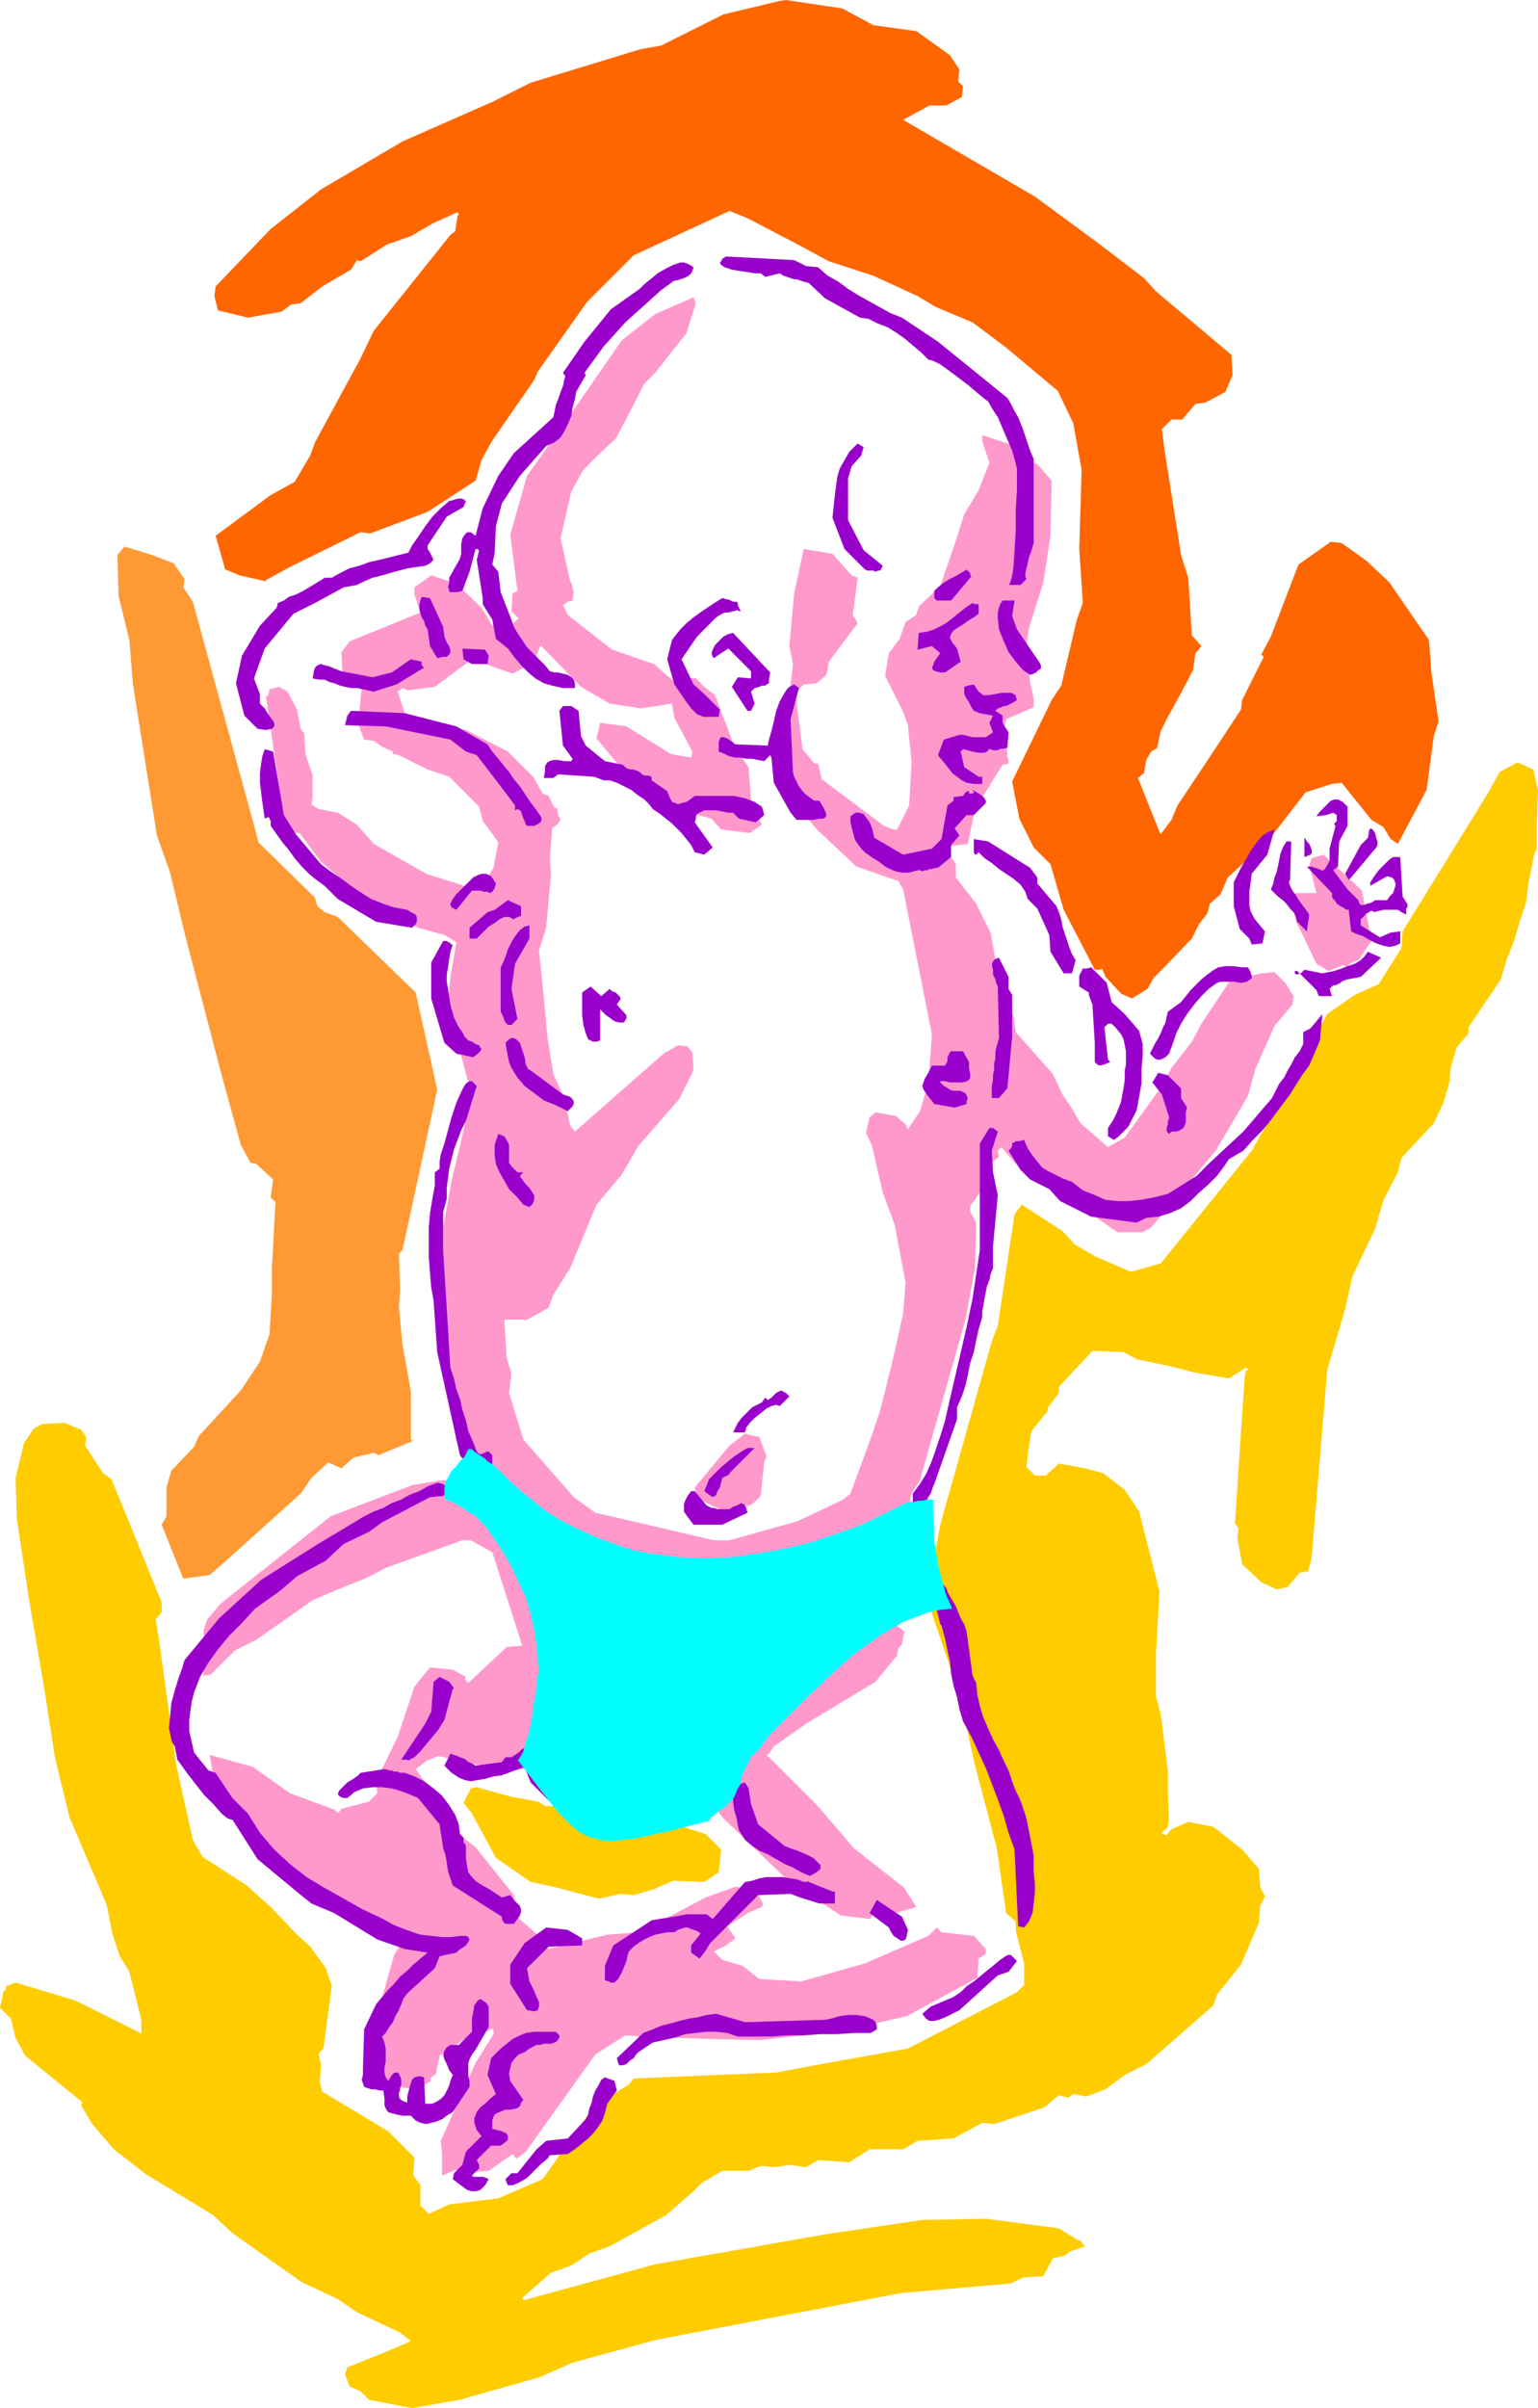
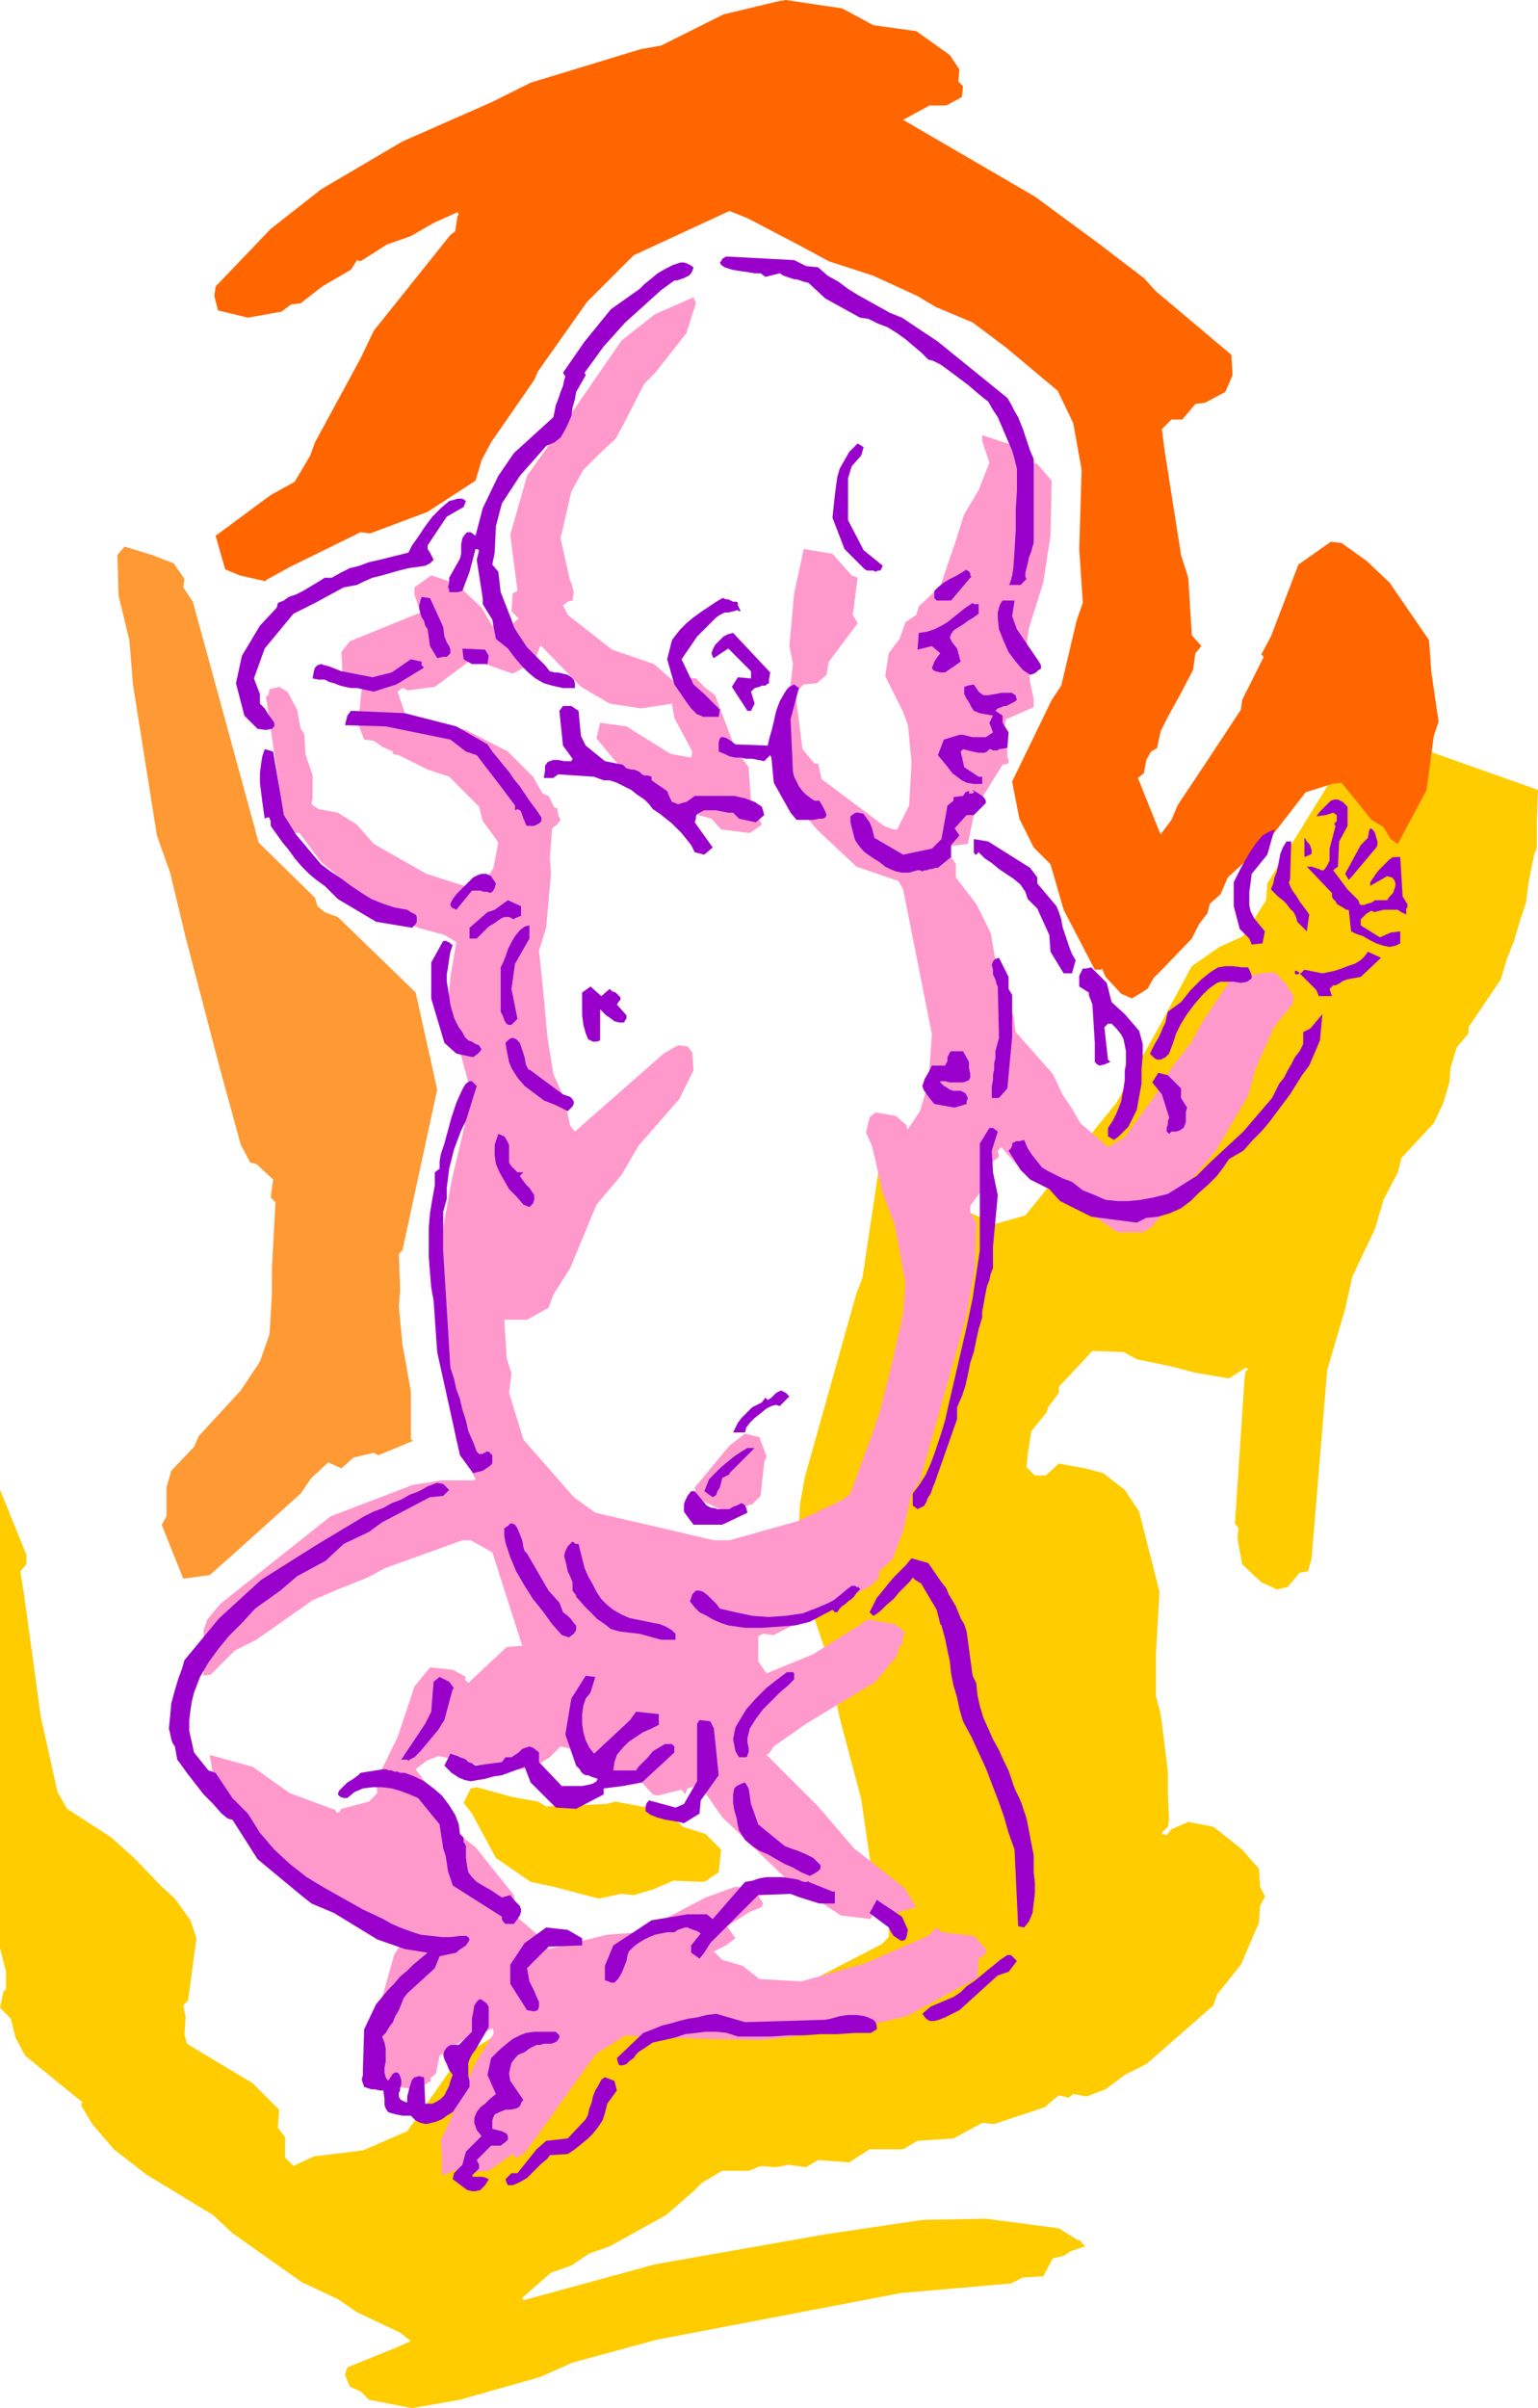
<svg xmlns="http://www.w3.org/2000/svg" fill-rule="evenodd" height="6.693in" preserveAspectRatio="none" stroke-linecap="round" viewBox="0 0 1284 2009" width="4.277in">
  <style>.brush1{fill:#fc0}.pen1{stroke:none}.brush2{fill:#f9c}</style>
  <path class="pen1 brush1" d="m449 1503 7 4 50-2 8-2 37 7 12 7 7 7 19 6 13 13-2 19-12 8-26-1-16 7-17 5-11-1-18 4-38-10-19-4-29-20-20-37-7-9 6-12 5-1 29 8 22 4z" />
  <path class="pen1 brush2" d="m640 1215-2 5-3 28-7 7-23 6-23-11-2-9 29-35 13-10 12 3 6 16zm274-13 8 1-8-1zm231-417-11 16-7 3-3 3-2-2-13 5-10-6-11-23-6-12-3-16 2-5v-3h18l-6-23 2-6 10-3 32 30 8 42z" />
-   <path class="pen1 brush1" d="m1284 659-1 28v21l-2 4-5 25-2 16-5 15-5 17-6 15-5 17-27 40v5l-10 12-5 17-1 12-5 17-8 17-27 29-3 12-12 23-7 24-19 40-6 27-15 51-13 157-3 11-7 1-10 12-9 2-13-6-16-15-4-22 1-8-3-4 8-121 1-6 2-2-2-1-14 9-29-5-19-5-29-6-11-6-26-1-28 30v5l-9 12-1 4-13 16-3 19-1 11 7 7h9l11-10 22 4 15 4 18 14 12 18 17 67-3 52v35l4 15 6 48v19l1 21-1 6-5 5v1l4 1 4-5 14-6 21 4 24 19 14 16 1 15 4 8-4 8-1 14-15 35-20 25-3 9-56 49-18 9-16 12-16 6-11-2-4 3-8-2-12 10-42 14-10-1-24 13-30 2-12 7h-28l-17 11-26-2-10 6-15-2-10 2-13-1-10 4h-22l-17 10-7 7-23 20-47 26-17 6-15 10-17 6-24 21 1 2 110-30 142-25 81-12 53-1 61 8 16 10h3l-1 1 4 4-12 4-6 4-9 2-8 15-17 1-10 5-92 8-204 39-70 19-27 12-67 19-40 7-36-7-7-7-9-4-4-10 2-6 42-17 11-5-9-7-36-17-16-11-30-14-58-41-16-15-56-34-27-21-18-21-9-15v-2l1-1-48-39-8-15-4-16-9-9 3-14 2-1v-3l8-3 50 15 54 27 1 1v-12l-10-40-8-13-6-18-5-25-31-73-12-49-9-58-13-76-10-66-1-34 7-29 8-12 7-4 19-1 14 6 4 6-1 7 15 23 7 5 14 34 28 69v8l-5 6 3 19 8 58 6 44 14 63 8 14 37 24 20 18 21 22 12 11 13 18 5 15-7 52-4 4 2 10-1 14 2 8 55 33 22 22-1 15 6 8v17l7 7 17-8 41-5 37-16 43-61 29-18 4-5 119-5 54-10 56-10 91-47 6-6v-18l-7-27v-8l-8-7-8-55-18-68-13-59-23-68 3-52 4-22 43-153 5-13 14-93 6-8 34 22 10 11 17 10 30 13 25-7 76-94 36-64 27-50 23-16 20-9 19-30 1-14 71-115 10-18 15-8 13 6 4 17z" />
+   <path class="pen1 brush1" d="m1284 659-1 28v21l-2 4-5 25-2 16-5 15-5 17-6 15-5 17-27 40v5l-10 12-5 17-1 12-5 17-8 17-27 29-3 12-12 23-7 24-19 40-6 27-15 51-13 157-3 11-7 1-10 12-9 2-13-6-16-15-4-22 1-8-3-4 8-121 1-6 2-2-2-1-14 9-29-5-19-5-29-6-11-6-26-1-28 30v5l-9 12-1 4-13 16-3 19-1 11 7 7h9l11-10 22 4 15 4 18 14 12 18 17 67-3 52v35l4 15 6 48v19l1 21-1 6-5 5v1l4 1 4-5 14-6 21 4 24 19 14 16 1 15 4 8-4 8-1 14-15 35-20 25-3 9-56 49-18 9-16 12-16 6-11-2-4 3-8-2-12 10-42 14-10-1-24 13-30 2-12 7h-28l-17 11-26-2-10 6-15-2-10 2-13-1-10 4h-22l-17 10-7 7-23 20-47 26-17 6-15 10-17 6-24 21 1 2 110-30 142-25 81-12 53-1 61 8 16 10h3l-1 1 4 4-12 4-6 4-9 2-8 15-17 1-10 5-92 8-204 39-70 19-27 12-67 19-40 7-36-7-7-7-9-4-4-10 2-6 42-17 11-5-9-7-36-17-16-11-30-14-58-41-16-15-56-34-27-21-18-21-9-15v-2l1-1-48-39-8-15-4-16-9-9 3-14 2-1v-3v-12l-10-40-8-13-6-18-5-25-31-73-12-49-9-58-13-76-10-66-1-34 7-29 8-12 7-4 19-1 14 6 4 6-1 7 15 23 7 5 14 34 28 69v8l-5 6 3 19 8 58 6 44 14 63 8 14 37 24 20 18 21 22 12 11 13 18 5 15-7 52-4 4 2 10-1 14 2 8 55 33 22 22-1 15 6 8v17l7 7 17-8 41-5 37-16 43-61 29-18 4-5 119-5 54-10 56-10 91-47 6-6v-18l-7-27v-8l-8-7-8-55-18-68-13-59-23-68 3-52 4-22 43-153 5-13 14-93 6-8 34 22 10 11 17 10 30 13 25-7 76-94 36-64 27-50 23-16 20-9 19-30 1-14 71-115 10-18 15-8 13 6 4 17z" />
  <path class="pen1" style="fill:#f93" d="m145 470 9 13-1 7 8 12 55 201 47 46 2 7 6 5 11 4 65 63 18 81-29 134-3 3 1 30-1 14 3 32 3 16 4 23v40l2 1-29 12-4-2-17 4-10 9-11-5-14 13-9 13-60 54-16 14-22 3-18-45 4-7v-24l4-14 19-20 4-9 35-38 16-24 8-23 2-33v-22l3-55-4-4 2-15-14-13-5-1-8-15-17-62-29-111-13-54-11-31-20-126-3-37-9-37-1-34 6-7 23 7 18 7z" />
  <path class="pen1 brush2" d="m573 278-26 33-9 9-17 33-7 13-13 12-14 14-10 18-9 39 8 36 1 1 2 8-1 7-4 1-4 3 4 8 37 29 35 12 16 14 1 2 7-5 11 1 7 7 9 7 17 45 11 15 2 29 9 19-10 7-24-3-8-9-43-12-20-17-19-21-14-17 3-13 22 3 37 23 17 3 1-5-15-28-2-12-26 4-26-4-24-14-33-34h-1l-3 8-7 8-13 7-34-12-31 23-23 3-1-1-3-1-4 3 6 18v4l51 10 35 18 21 21 8 14 5 2 5 10h2l1 5v1l2 4-3 4-4 3-2 25 1 13-4 45-6 19 4 39 3 33 5 31 9 20 5 23 4 5 74-65 12-7 8 1 4 5 1 15-12 24-34 39-14 24-21 25-22 53-14 22-4 11-18 10h-19l2 32 4 13-2 16 12 39 42 48 18 13 39 9 60 14h13l57-16 38-18 6-5 18-49 7-21 10-40 9-40 2-26-9-48-10-27-9-39-5-11 3-13 5-4 17 3 9 8v1l1 2 10-15 7-23 3-41-24-121-4-7-35-12-33-31-16-19-4 3-2 1-8-15-1-20 1-15 8-56 2-17-3-15 4-44 8-37 24 4 16 18 5 2-4 31 3 5 1 2-24 32-2 11-8 7-11 1-7 7 6 47 10 12h3l3 13 52 39 8 3h3l10-20 2-36-3-31-4-11-15-30 3-19 9-12 5-14 9-6 2-7 18-17 13-38 7-22 12-20 9-23-6-18v-5l27 9 2 8 3 4 14 3 12 14-1 46-6 39-12 38-2 14 3 31 3 14v7l-23 10-2 9 1 13 2 4v6l1 1v4l-5 1-23 37-6 29-16 2-1 4 7 11v11l17 22 12 24 6 34 6 12-1 6 8 17 2 14 31 35 8 17 8 12 7 12 23 20 14-8 31-43 8-15 17-22 8-15 24-36 26-6 11-1 9 9 7 11-1 7-15 18-16 36-6 22-27 46-54 64-7 4h-21l-61-42-22-13-8-9-6-7-3 3 1 5-5 4-2 14-17 23v5l5 9-1 38-8 43-38 134-7 11-7 31-9 24-11 10v5l-7 7-81 41-9-1-4 2v21l7 10 39-16 46-29 22 4 8 6-2 11-3 3-1 6-18 22-58 35-27 19-4 6-2 1 43 43 30 35 42 33 10 16-28 8-8-3-1 2-1 3-25-3-44-29-55-53-19-27-10 3-2 5-3-4-20 5-4-1-10-11h-5l-2 1v2l-19-13-10-1-17-15-14-3-9 9-13 8-23 4-43-10-14-3-10 4-9 7 25 34 10 9 2 12 13 10 32 40 2 13v2l-2 1 22 19 3 5 4 5 49-12 27-2 55-29 25-9 13 2 7 4-1 1 4 7-1 3-10 4-19 12 7 10-8 6-10 5 7 7 17 5 14 11 35 2 53-15 53-23 7-7 4 4 27 3 10 11v4l-6 4-1 16-59 32-52 12-70 8-44-1-55-2-14-1-25 16-58 81-8 6-3-4-20 14-26 2v-1l-1-2-12 5v-18l-1-11 29-65 15-24v-3l-1-2-15 8-8 1-21 14-3 15-5 4 1 2-12 7-17-2-11-3-7-10-2-19 2-21 16-57 11-18-6-5-27-11-29-11-54-43-44-50-5-29 36 10 31 22 38 14 1 2h2l2-3 23-6 7-7-1-10 18-37 14-42 13-16 19 2 11 6-1 2 3 3 32-30 13-1-25-78-18-10h-7l-64 23-15 8-25 10-21 9-47 33-18 9-20 20-6 1v-38l3-9 11-13 92-73 68-26 24-4h27l2-1-16-32-7-39-1-19v-2l-3-3v-115l7-39 10-42 6-29-2-11-17-63 2-25 5-29-10-6-22-6-21-11-21-11-39-33-18-24h-5l-8-12-15-102 2-1 1-5 8-2 7 4 8 15 3 16 3 4 1 17 6 18v19l-1 5 6 4 16 3 16 10 14 16 44 25 44 14 12-19 4-21-4-6-9-12-3-12-25-25-18-6-24-12-5-1v-2l-9-4-7-5-8-1-5-13 3-30 4-3v-1l-15-5-5-1v-1l-1-19 7-9 59-24-5-15v-6l14-10 21 7 21 20 9 15 16-1 6-5-6-6 1-15 4-2-6-47 14-49 32-45 47-68 28-22 32-14 2 5-8 25z" />
  <path class="pen1" style="fill:#f60" d="m718 15 11 6 36 5 28 20 8 12-1 10 4 4-1 9-13 7h-14l-22 12 110 64 53 39 38 29 10 11 63 53 1 17-6 14-17 9-8 1-11 13h-9l-8 8 2 16 14 89 6 19 3 48 8 9-5 6-2 14-11 21-10 18-6 12-3 14-5 3-4 7-2 11-5 4 18 45 1 2 9-12 5-12 24-36 29-44 1-8 18-36-2-2 8-15 23-60 27-19 9 1 21 15 19 18 33 48 2 27 6 41-4 12-6 45-24 45-6-4-6-10-10-6-25-31-8 1-22 7-31 40-34 31-6 14-9 8-2 8-7 9-6 12-25 26-7 7-5 9-13 8-9-4-13-14-3-7-1 1h-5l-26-50-11-38-14-14-12-24-6-31 33-68 8-12 13-55 5-14-3-45 2-66-7-39-13-27-43-36-28-21-31-13-15-9-37-17-37-12-24-13-44-23-15-6-80 37-39 39-41 58-3 7-36 52-8 15-5 17-40 26-48 18-8-1-59 29-20 11v1l-22-5-12-5-8-28 46-34 20-11 13-22 4-11 38-70 11-23 64-80 4-3 2-13 1-1-1-2-20 9-19 11-20 7-22 14-3-1-5 8-24 14-18 14-8 1-8 6-28 5-25-6-3-12 1-8 46-48 42-33 68-40 75-33 32-16 92-28 17-3 52-26 46-11 6-1 47 7 15 8z" />
  <path class="pen1" d="m673 222 10 1 8 7 9 5 8 6 8 5 9 5 9 5 9 5 10 4 30 20 58 47 3 5 3 6 3 5 2 5 2 5 2 6 2 6 2 6 3 7v70l-1 3-1 4-2 5-1 5-1 4-1 4v3l1 2-5 5h-10l1-1 1-3 1-4 1-6 1-15 1-17v-17l1-16v-18l-2-8-2-7-3-7-3-7-3-7-3-7-4-6-4-7-4-3-6-5-7-6-8-6-8-6-7-5-6-3-4-1-6-6-6-5-7-6-7-5-8-5-8-3-8-4-7-1-29-16-14-13-4-1-3-1-3-1h-2l-3-1-3-1-3-1-3-2-12 3-4-3h-5l-6-1-7-1-6-1-6-2-3-2-1-2 1-1 1-2 3-2 57 3 10 5zm-94 1-1 3-1 2-2 2-2 1-2 1-3 1-3 1h-2l-11 8-10 9-10 9-10 9-9 10-9 10-8 11-8 11 1 2-8 14-1 6-2 7-1 7-3 7-3 6-3 5-5 4-7 3-22 25-15 23-5 19-1 22-2 10 5 6 2 17 9 23 2 6 3 5 4 6 4 6 5 5 5 5 5 5 4 5 4 1h3l4 1 4 1 3 2 2 2 1 3v4h-10l-9-2-7-2-7-4-6-5-5-5-6-7-6-8-10-8-3-16-8-13v-5l-5-32 2-8-2-1h-1l-5 19-6 16-4 1h-7v-2l-1-2 1-4v-4l9-16 1-4v-8l1-5 2-3 2-2h3l4 3 6-23 13-27 13-19 33-30 1-5 1-5 2-5 2-6 2-5 1-5 1-3-2-3 18-26 22-27 24-17 4-4 5-4 6-5 7-4 6-3 6-2h3l3 1 2 1 3 2zm140 157-8 9-3 10v35l13 25 16 13-1 2-1 2h-2l-2 1-2-1h-5l-2-1-17-17-10-26 1-10 1-9 1-8 1-7 2-7 4-7 4-7 7-7 5 3-2 7zm-332 43-14 8-16 24v3l2 3 1 2 1 2 1 2-1 1-2 2-4 2-7 1-7 1-8 2-7 2-7 2-8 2-7 3-6 3-11 2-24 13-18 9-24 29-9 25 5 13v8l4 4 3 5 3 4 2 3v3l-1 1-1 1-5 1-7-1-11-11-7-27 5-23 15-25 14-15 1-4 5-2 4-3 6-2 6-3 5-3 5-3 5-3 3-2h6l7-4 8-4 8-2 8-3 9-2 8-2 8-2 8-2 3-6 5-7 6-9 6-8 7-7 7-6 4-1 3-1h4l3 2-2 5zm423 59-16 19h-12l-2-2v-6l3-3 5-4 5-3 6-3 5-3 3-2v1h1l1 1 1 1v2l1 1-1 1zm-440 41 1 8 2 5 2 3 1 3v3l-1 1-2 2h-3l-5 1-6-10-2-14-2-3-1-4-2-3-1-3-1-4v-3l1-4 1-3 7 1 11 24zm246-20v2l1 2 1 2v1h-1l-1-1-4 1-4 1h-3l-2 1-2 1-3 2-2 2-3 3-11 11-13 19 10 21 9 8 13 13-1 6h-13l-2-1-3-1-2-2-3-3-3-4-11-16-6-21 4-16 3-4 4-5 5-5 6-5 7-5 6-4 6-4 5-3h1l2 1h2l2 1 2 1h3l1 1zm229 11 4 11 17 25 2 3 1 2v3l-2 1-2 2-2 1-3 1-6-4-6-7-6-8-4-9-4-10-1-9v-5l1-4 1-3 2-3h10l-2 13zm-28-10v8l-4 3-5 3-4 3-5 3-3 2-2 3-1 3 2 4 4 5 3 11-13 9h-4l-4-1-2-1-1-2 1-2 1-3 2-3 3-4-7-6-12 3 1-14 7-1 6-2 6-3 5-3 5-4 5-4 5-4 6-4 1 1h4zm-174 57-1 6v3l-2 1-1 1h-3l-2 1-4 1-3 3 3 10-3 6h-3l-13-20 5-8 11 1v-6l-19-19-12 8-1-1-1-3 1-3 2-4 3-3 4-4 4-2 4-1 31 33zm-235-14-1 7h-13l-7-4-1-9h-2l21 1 3 5zm-56 8 2 2-23 14-19 6-14-3h-5l-5-1-4-1-5-2-4-1-4-2h-5l-5-1 1-6 1-3 2-2 3-1 3 1 4 1 5 2 5 2 26 5 16-4 16-11 9 2v3zm315 19-7 26 2 44 1 4 2 4 2 4 3 4 3 3 4 3 3 2h4l3 5 2 4 1 3-1 2-2 1h-3l-5 1h-14l-5-6-14-25-2-21-1-2-5 5-5-1-5-1h-5l-5-1h-4l-5-1-4-2-5-2v-8l1-3 1-1h2l3 1 3 2 4 3 27 1 1-5 2-7 2-8 2-9 3-8 4-7 2-3 2-2 2-1 2-1 4 3zm150 3 4 3h4l6-1 5-1h9l1 1 2 1v1l1 3-3 2-2 1-2 1-2 1h-2l-2 1-3 1-2 2 6 4v6l5 8-1 13-7 1-1 1h-4l-2-1h-1l-2 2-2 1h-5l-5-1-4-1-4-1-2 2 1 4 2 9 12 8h3v6h-7l-6-1-4-2-4-3-4-3-3-4-4-5-5-6 5-13 13-4h3l4 1 4 1h11l3-2 3-2-3-8 3-6-11-2-5-2-2-3-2-4-2-3-2-4v-6l3-1 5-1 4 6zm-334 16 2 21 4 8 16 13 15 3 3 3 4 1h2l3 1 2 1 2 2 2 1h3l3 1v3l13 9 2 5 2 4 3 1 2 1 3-1 4-1 3-2 4-3h33l9 2 8 3 3 2 3 2 1 3 1 4-7 6-14-3-5-5h-4l-5-1-5-1h-10l-4 2-2 1-1 2v2l-1 3 15 21-7 6-8-2-3-6-4-5-4-5-4-4-4-4-5-4-5-4-6-4-3-4-4-4-6-4-5-4-6-3-6-3-6-2h-5l-8-3-30-2-4 3h-8l1-6v-4l2-3 2-1 3-1h4l5 1h6l1-2-8-11-3-29 3-4h7l6 4zm-102 13 26 15 4 6 5 6 4 5 5 6 4 6 5 6 4 6 4 6 3 4 3 4 2 3 2 3v3l-2 2-4 2h-6l-1-1-1-3-1-2-1-3-1-3-1-1-2-1-2 1v-4l-12-16-20-26-9-3-13-10-54-11-34-1 2-8 3-4 45 2 43 11zm-147 56 3 18 10 16 21 25 8 6 9 6 8 6 9 6 8 5 10 4 9 3 11 2 3 2 2 1 2 1 1 2v4l-1 2-3 3-30-5-32-19-11-11-7-5-6-5-6-6-6-7-5-7-5-6-5-7-5-7v-4l-1-2v-1h-2l-2 1-1-7-1-7-1-8-1-8v-8l1-8 1-6 2-6 7 2 6 35zm576 0h2l1-1v-1h-1v-1l5 3 3 2 2 2 1 2v2l-2 2-3 3-5 5h-6l-10 11 4 6-7 8v10l-11 9h-2l-3 1h-2l-2 1h-2l-2 1-2-1h-2l-7 2h-6l-5-1-5-2-4-2-5-4-5-3-7-5-3-3-3-4-2-3-1-3-1-4-1-4-1-4v-5l4-3h3l4 1 2 3 3 4 2 5 1 4 1 4 24 14 24-5 8-8 5-28 5-4v-3l8-1 2-3 2-1h1v2h1zm315 11v16l-7 13-1 21-4 3 12 16 9 9 1 3 1 1h3l2-1 4-1 3-2h10l2-3 3-3 1-3 1-3v-2l-1-3-2-2-4-1-14 8v-3l2-3 2-3 3-4 3-3 3-3 3-3 3-2h6l2 33 2 3 1 2 1 1v3l-1 1v5l-4-2-3-2h-12l-4 1-4 1-1-1h-2l-1 1-2 1-1 1-2 2-1 1-1 1v5l16 10 9-4 8-1v10l-4 2-5 1-5-1-6-2-6-3-5-3-6-2-4-2-2-18h-2l-3-2-2-1-3-2-1-2-2-2-1-2v-3l-21-22h4l3 1 3 1 2 1h2l1-1 2-3 2-4v-10l5-19-1-1v-1l1-1 1-1v-5l-3-2-6 2-8 1 3-4 3-3 3-3 3-3 3-1h3l4 2 4 4zm24 34-21 25-2 2-3-5 13-24 6-6 1-6 1-2 2 1 2 3 1 4 1 3v3l-1 2zm-91 6-13 16-1 8-1 7v11l1 5 3 6 4 5 5 6-2 10-9 1-2-5-8-8-5-19v-20l3-6 3-6 4-7 4-7 5-7 5-6 5-3 5-2-6 21zm36 0-5 2v-16l1 1 1 2 2 2 1 2 1 3v3l-1 1zm-234 11 6 8v5l16 19 2 5 2 6 1 6 2 6 2 6 2 6 2 5 3 5-3 11h-7l-11-18-1-14-10-22-8-8-2-6-4-6-6-5-6-4-6-4-6-5-6-4-5-5-2 2h-1l-1-2v-11l12 2 35 22zm217 10-1 2 1 3 2 4 3 4 3 5 3 4 3 4 2 3-2 14-8-8-1-4-2-4-3-3-3-4-3-3-4-3-3-3-3-3 2-5 1-5 2-5 1-5 1-5 1-5 2-5 3-5h4l-1 32zm-663 3-1 4-2 3-2 1-2-1h-3l-3-1h-7l-13 16-2-1-2-1-1-2v-1l2-4 3-4 4-4 4-4 4-4 2-2 4-2 3-1h4l2 1 2 1 2 3 2 3zm21 27-5 2-1 1-4-2h-4l-4 2-4 3-5 3-4 4-3 3-3 3h-6v-9l15-13 6-2 11-8 11 5v8zm7 19-12 21-3 21 5 25-3 3-2 2h-3l-2-2-1-2-1-3-2-4v-37l2-4 2-5 2-6 3-6 3-5 4-5 4-3 4-1v11zm-64 5-2 6-1 6-1 7-1 6v6l1 6 1 6 1 7 1 4 1 3 1 4 2 4 2 4 3 4 2 4 3 3 3 1 3 2 3 1 1 2 1 1-1 2-2 2-4 3-14-3-10-9-11-37v-30l10-18h3l1 1h1l1 1 1 1h1zm758 27-11 2-3 1-2 1-1 1-2 1-2 1h-2l-1 1-2 2 2 6h-11l-2-5-14-14-2 1h-1l-1-1v-2h2l2 2h1l3-3 15 3 5-1 5-1 6-2 5-2 6-2 5-3 3-3 3-4 11 5-17 16zm-294 0v10l3 5v35l-4 43-7 8h-6v-10l1-5v-4l1-5v-5l1-4v-6l3-11-1-43-1-2-1-4-2-4v-4l-1-4 1-3 2-2 3-1 8 16zm200-8 2 4 1 3v2l-1 1-3 2-5 1-6-1h-11l-3 1-7 5-6 6-6 7-6 8-5 8-4 8-3 9-3 8-3 3-2 1-2 1h-3l-2-1-2-2-2-2 2-4 2-4 3-5 2-4 2-5 2-4 1-5 1-4 11-8 8-10 5-5 4-4 5-4 4-3 5-3 6-1h6l8 1h5zm-118 13 4 16 11 10 12 14 3 11v10l-1 11v12l-2 11-2 11-5 10-2 4-4 4-4 4-4 3-5-3v-7l4-6 3-6 2-5 2-5 1-6 1-5 1-7v-8l1-5v-11l-1-5-1-5-2-4-4-5-4-4h-3l-3 3 3 27 2 2-5 2-4 1-2-1-2-2v-16l-2-32-3-8v-2l-8-5v-9l1-2 1-2 1-2h3l4-1 13 13zm-415 5 2 2 3 1 2 2 1 1 1 1v2l-1 1-2 3 8 9v3l-1 1-1 2h-4l-4-1-4-3-3-2-3-3-2-2v26l-3 1h-3l-2-1-2-1-2-5-2-7-1-8v-19l7-5 9 8 7-6zm584 64-6 8-5 8-5 8-6 8-6 8-6 8-6 7-7 7-8 9-12 7-4 6-6 8-7 7-8 7-7 7-8 6-9 4-10 3-10 1-8 4-38-5-26-13-9-10-16-8-8-8-10-16 2-2 1-2v-2l1-1h1l1-1h3l4-1 3 7 4 6 4 5 4 5 5 3 6 3 6 3 8 3 9 7 10 4 9 4 10 1h9l10-1 11-2 12-3 24-15 11-11 28-26 24-28 3-6 3-6 4-5 3-6 3-5 3-6 4-5 3-6v-10l6-3 10-12-2 22-9 21zm-650 4 27 20 3 1 3 1 2 2 1 2v2l-1 2-2 2-2 2-10-5-10-4-8-6-8-6-6-7-5-8-2-5-1-5-1-5-1-6 3-3 2-1h2l2 1 3 3 2 6 2 6 1 6 2 4 2 1zm366-7v5l1 5v3l-1 2-2 1-3 1h-11l-4-1h-4v1l1 1 2 2 2 1 3 2 3 1h6l2 1 2 1 1 2 1 2-1 3v2l-10 3-17-3-4-5-3-4-2-3-1-3 1-3 1-3 3-5 3-6h11l2-4v-3l1-2 1-2 1-1h10l5 9zm177 22v8l5 8-1 4v8l-1 3-1 2-3 2-3 1h-4l-2 2-1-1-1-1v-3l1-3v-3l1-2v-1l-6-19-8-10 5-8 8 2 11 11zm-588-2-9 29-4 8-3 8-3 8-2 8-2 8-1 8-1 8v9l-3 11v33l1 16 1 16 1 16 1 16 1 17 1 16 3 9 2 9 3 8 2 9 3 9 2 9 4 9 3 8 2 2h3l1-1h1l1-1h2l3 3v7l-2 2-3 2-3 2-4 1-4 1-11-15-19-86-3-43-2-11-1-12-1-13v-25l1-12 2-12 2-11v-11l4-3v-6l1-6 3-9 3-11 3-11 4-12 4-9 2-4 2-3 3-2h2l4 4zm435 38-5 16 1 18 4 19-4 43v18l-2 5-1 5-2 5-1 5-1 5-1 6-1 5v5l-3 10-2 9-2 10-3 9-2 10-2 9-3 9-4 9v10l-19 54-1 2-1 3-1 3-2 3-1 2-1 3-1 1v1l-6 3-4-3v-10l6-8 5-8 4-9 3-8 3-9 3-9 3-10 2-9 16-69 5-24 6-40v-89l8-13h3l4 3zm-406 29 5 5h5l-3 3 2 3 3 4 3 3 2 3 2 3v4l-1 3-3 3-5-2-6-7-6-6-4-7-4-7-3-7-1-7v-9l3-9 5 2 2 3 2 4v15l2 3zm224 200-3-1-4 1-4 2-5 4-5 4-4 4-3 4-1 4h-10l2-4 2-4 3-4 3-3 3-3 3-3 4-2 4-2 3-4 2 2 3-2 2-2 2-2 2-1 2-1 2 1 2 1 3 3-8 8zm-42 56v1l-6 3-1 4-1 4-2 3-1 3-1 1-2 1-3-2-4-3 2-5 2-5 5-5 5-5 6-5 5-4 6-4 5-3h6l-21 21zm-234 14-5 5-11 1-40 21-11 8-21 10-15 14-24 13-14 12-21 15-11 12-11 11-9 11-8 11-7 12-5 13-2 8-1 7-1 8v9l4 18 12 15 6 2 14 21 13 13 5 8 5 8 6 7 6 7 13 12 14 11 15 9 16 9 16 9 17 8 7 4 7 3 8 3 9 3 9 1 9 1h8l7-1h5l2 1 1 2-1 2-2 3-3 2-3 2-2 2-14 3-4 10-23 21-3 4-2 5-2 5-3 5-2 5-3 4-3 5-3 3 2 5 1 5v11l-1 5v4l1 4 2 3 2-3 2-3 2-1h2l1 1 1 2 1 3v4l-1 3v2l-1 2v3l1 2 1 1 2 1 3 1v-5l1-4 1-4 1-3 1-3 2-2 4-1 4 1 1 21v1h6l4-2 3-2 3-3 2-4 2-4 1-4 2-5-3-4-2-5-2-4-1-4 1-3 2-3 3-2h7l11-11v-11l1-5 1-6 2-3 2-2h2l1 1 3 2 2 3v17l-11 19-3 4-2 4-1 3v11l1 4v5l-14 21-5 3-4 3-5 2-4 1-4 1-5-1-4-2-4-4h-7l-5-1-4-1-3-1-2-3-1-3v-5l-1-7h-3l-4-1h-3l-3-1-3-1-1-3-1-3 1-4v-5l1-33 10-21 5-6 5-6 5-5 5-6 6-5 5-5 6-5 6-5-19-3-23-8-36-22-19-8-10-8-35-29-21-33h-1l-3-1-5-4-7-8-8-8-7-9-7-9-5-7-3-4-2-11-2-3-1-3-1-5-1-4 1-10 1-11 3-11 3-10 3-8 2-7 29-35 35-32 46-29 40-24 8-4 8-3 7-4 8-3 7-4 8-3 7-4 8-3 5 1 5 5zm215 13 2 1 2 1h2l3 1h10l3-2 3-1 2-1 2-1 2 1 1 1 1 2 1 4-21 10h-24l-3-4-3-4-2-3v-6l1-3 2-4 3-4h3l10 12zm-150 40 18 31 9 10 3 8 4 3 3 3 2 3 2 2v4l-2 3-4 3-6-2-8-9-8-11-8-10-7-11-7-12-5-12-2-6-2-6-1-6v-6l3-2 2-2h2l2 1 2 3 2 5 2 5 1 6 1 3 2 2zm43-8 5 20 3 7 4 7 3 6 4 6 5 5 5 4 7 4 7 3 5 1 5 1 5 1 5 1 5 1 5 2 5 3 3 3v5h-12l-18-5-9-1-8-1-7-2-5-4-6-4-5-5-6-6-7-8v-1l-3-4v-7l-2-5-2-4-1-5-1-4-1-4 1-4 2-4 4-4 1 1h1v1h3zm303 32 4 5 2 5 3 5 3 5 2 5 2 5 3 5 2 6 5 37 3 6 1 10 2 9 3 10 4 9 4 9 5 9 4 9 4 8 2 6 2 6 2 5 3 6 2 5 2 6 2 6 1 5 5 26v14l1 9v8l-1 9-1 8-3 7-4 5-5-1-3-64-5-14-4-14-5-14-5-13-5-13-6-13-6-13-7-13-3-10-2-10-3-10-2-10-1-10-2-9-2-10-3-11-1-1-3-12-13-22-5-3-2-2-2 3-4 4-5 5-5 6-6 5-5 5-4 3-2 1-3-3 3-6 3-6 5-6 4-5 5-6 5-5 5-5 5-6 14 4 11 16zm-68 6-3 3-2 3-2 2-3 2-2 2-3 2-2 2-2 3h-2l-2-2-19 10-12 3-13 1-15 1h-14l-7-1-7-1-6-2-7-3-5-3-6-3-4-4-4-5 2-6 3-3h3l3 1 4 3 3 3 4 4 3 4 13 3 14 3 14 1 14-1 14-2 13-5 7-3 6-3 5-4 6-5 4-3h3l1 1h2v1h1v1zm-55 70v5l-5 5-7 6-7 7-7 7-6 8-5 8-1 4-1 4v4l1 4v4l-1 2v1l-1 1h-6l-3-5-1-5-1-5 1-5 1-5 3-5 3-5 3-5 8-9 9-9 9-7 8-6h5l1 1zm-170 16-4 5-2 6-1 7v8l1 7 2 7 3 6 4 5 30-28 5-7 19 2v9l-6 3-7 3-6 4-6 4-5 5-5 6-2 6-1 7h19l2-3 4-4 4-4 4-5 5-3 5-3h6l2 2v5l-27 25-16 3-16 2v5l-23 12-17-1-21-21-5-13-19 7-7 1-7 2-6 1-6 1-5-1-5-2-6-4-6-6 5-10 3 1 3 1 2 1 3 1 2 1 2 2 3 1 3 2 22-3 3-4h5l3-2 3-2 3-3 3-1 3-1 3 1 5 4v8l19 20h17l5-1 4-1 3-2 1-2-3-1-3-1-2-1h-2l-2-1-2-2-1-2-3-3-9-26 5-30 12-19 8 1-4 13zm-115-5 1 2h-1l-7 26-2 3-3 5-5 6-5 6-5 6-5 5-2 1-2 1-1 1-1-1h-5l20-30 5-10 2-25 5-4 8 4 3 4zm218 35 4 39-15 21-1 11-13 8-4-1-6-1-6-1-7-2-5-2-4-3v-4l1-3 2-2 22 6 7-3 11-19v-48l2-3 9 1 3 6zm-258 37 8 3 8 4 8 6 7 6 6 8 5 8 3 8 1 8 2 2 1 1v4l1 1 1 2v10l1 7 1 5 3 4 4 4 5 3 7 4 9 6 7-2 3 4 3 3 2 2 1 3v2l-1 3-2 3-3 4h-7l-1-1-1-1-1-2v-2l-41-26-2-6-2-6-1-7-1-6-2-6-1-7-1-6-1-7-18-22-7-3-8-3-7-2-8-1h-8l-8 1-7 3-6 5h-3l-3-1-1-1-1-1 1-3 3-3 4-4 5-3 4-3 2-2 19-3h2l3 1h2l2 1h3l2 1h4zm287 13 2 13 6 17 22 18 5 2 6 2 7 3 6 3 2 2 2 2 2 2v3l-2 2-3 2-4 2-7-3-7-4-7-3-7-4-7-4-7-3-6-4-6-5-5-8-1-4-1-6-2-7-1-6v-7l1-5 2-2 2-1 2-1 3-1 3 5zm46 78h3l1-1h1-1v1l20 8h2v10h-13l-16-5-8-3-27 1-40 40-5 8-4 5-7-5v-6l8-10-3-2-3-1-3-1-2-1h-2l-3 1-3 1-3 2h-6l-5 1-5 1-5 2-4 2-5 3-4 3-4 4-1 3-1 5-2 5-2 5-3 5-3 3h-3l-2-1-3-1v-12l7-17 32-21 30-5h16l5 4 27-31 6-1 6-2 6-1h13l7 1 6 1 5 2zm87 40-1 5-1 3-2 1h-2l-3-2-3-2-2-3-2-4-16-12 6-11 21 14 5 11zm-272 7v6l-28 1-18 18 2 11 2 4 2 4 2 5 2 4v4l-1 3-3 1-6-1-14-22v-16l12-18 18-13 18 2 12 7zm363 19-7 9-9 3-32 29-4 2-4 2-4 2-5 2-4 1h-4l-3-2-3-4 7-6 19-8 6-4 5-5 6-4 5-4 6-5 5-4 6-5 6-4h3l5 5zm-160 49 5-1 7-2 7-1h7l7 1 5 2 2 1 2 2 1 3v3l-5 3h-14l-14 1h-14l-14 1h-13l-14 1h-28l-9-3-9-1h-9l-8 1-9 1-9 3-9 2-9 2-12 8-2 2-2 3-3 2-3 3-3 1h-3l-1-2-1-4 22-21 8-3 7-3 8-2 7-2 8-2 7-1 8-2 8-1 24 7 67-2zm-222 13v2l-2 3-2 1-3 1h-6l-3 1h-3l-6 3-4 3-5 2-3 3-3 4-1 4-1 5 1 6 11 16-2 2v1l-1 2-1 1-2 1-5 1h-4l-5 2-4 2-1 2-1 3v7l4 1 4 1 2 1 2 1 1 2v3l-2 2-4 3h-8l-12 12 2 4v3l-4 4-2 2 1 1h8l3 1 2 1-3 5-4 4-4 1h-3l-4-1-4-3-4-3-4-3 1-5 7-7 3-11 13-13-4-5-2-6v-4l2-5 3-4 4-3 4-4 5-4-7-16 3-14 7-7 6-5 5-4 6-3 5-2 7-1h18l3 3zm48 46-8 11-2 8-2 6-4 6-4 5-4 4-6 5-5 4-6 4-15 1-2 3-5 4-6 6-6 6-7 4-5 2h-4l-1-2-1-3 5-5h5l16-20 8-7 18-2 15-16 2-4 1-5 2-5 1-5 2-5 3-5 2-4 3-2 8 3 2 8z" style="fill:#90c" />
-   <path class="pen1" style="fill:#0ff" d="m378 1253 3 2 4 2 4 3 3 2 4 2 3 3 3 3 3 3 7 10 8 12 7 12 6 13 6 13 4 14 3 13 2 13v5l1 4v7l1 3v3l-1 2-1 8-1 9-2 10-1 10-2 10-3 9-2 8-4 7h-1l19 25 15 19 7 7 6 6 7 5 7 3 8 2 9 1 9-1 11-1 27-6 35-9 1-2 2-2 3-2 2-2 3-2 3-2 2-2 2-2 1-1 2-3 1-2 1-3 1-2 2-3v-2l1-2v-3l1-1v-2l1-1 1-2v-1l1-1 2-4 2-4 3-3 4-4 3-4 3-4 3-4 3-3 14-14 16-16 18-17 19-17 10-7 11-8 10-6 10-6 11-4 10-4 10-2 10-1-5-11-3-11-3-11-2-11-2-12v-11l-1-12v-12h-5l-4 1h-4l-3 1h-4l-3 1-2 1-18 9-19 9-20 7-21 7-21 5-22 4-22 3-23 1-22-1-23-3-11-2-11-3-11-4-11-4-11-5-11-5-11-6-11-7-10-8-10-8-10-9-10-10-2-2-3-2-3-2-2-2-3-2-3-2-3-2-2-2h-3l-3 6-4 4-3 4-4 4-2 4-3 5-1 6v8h1v1h1l1 1h2l1 1h1z" />
</svg>